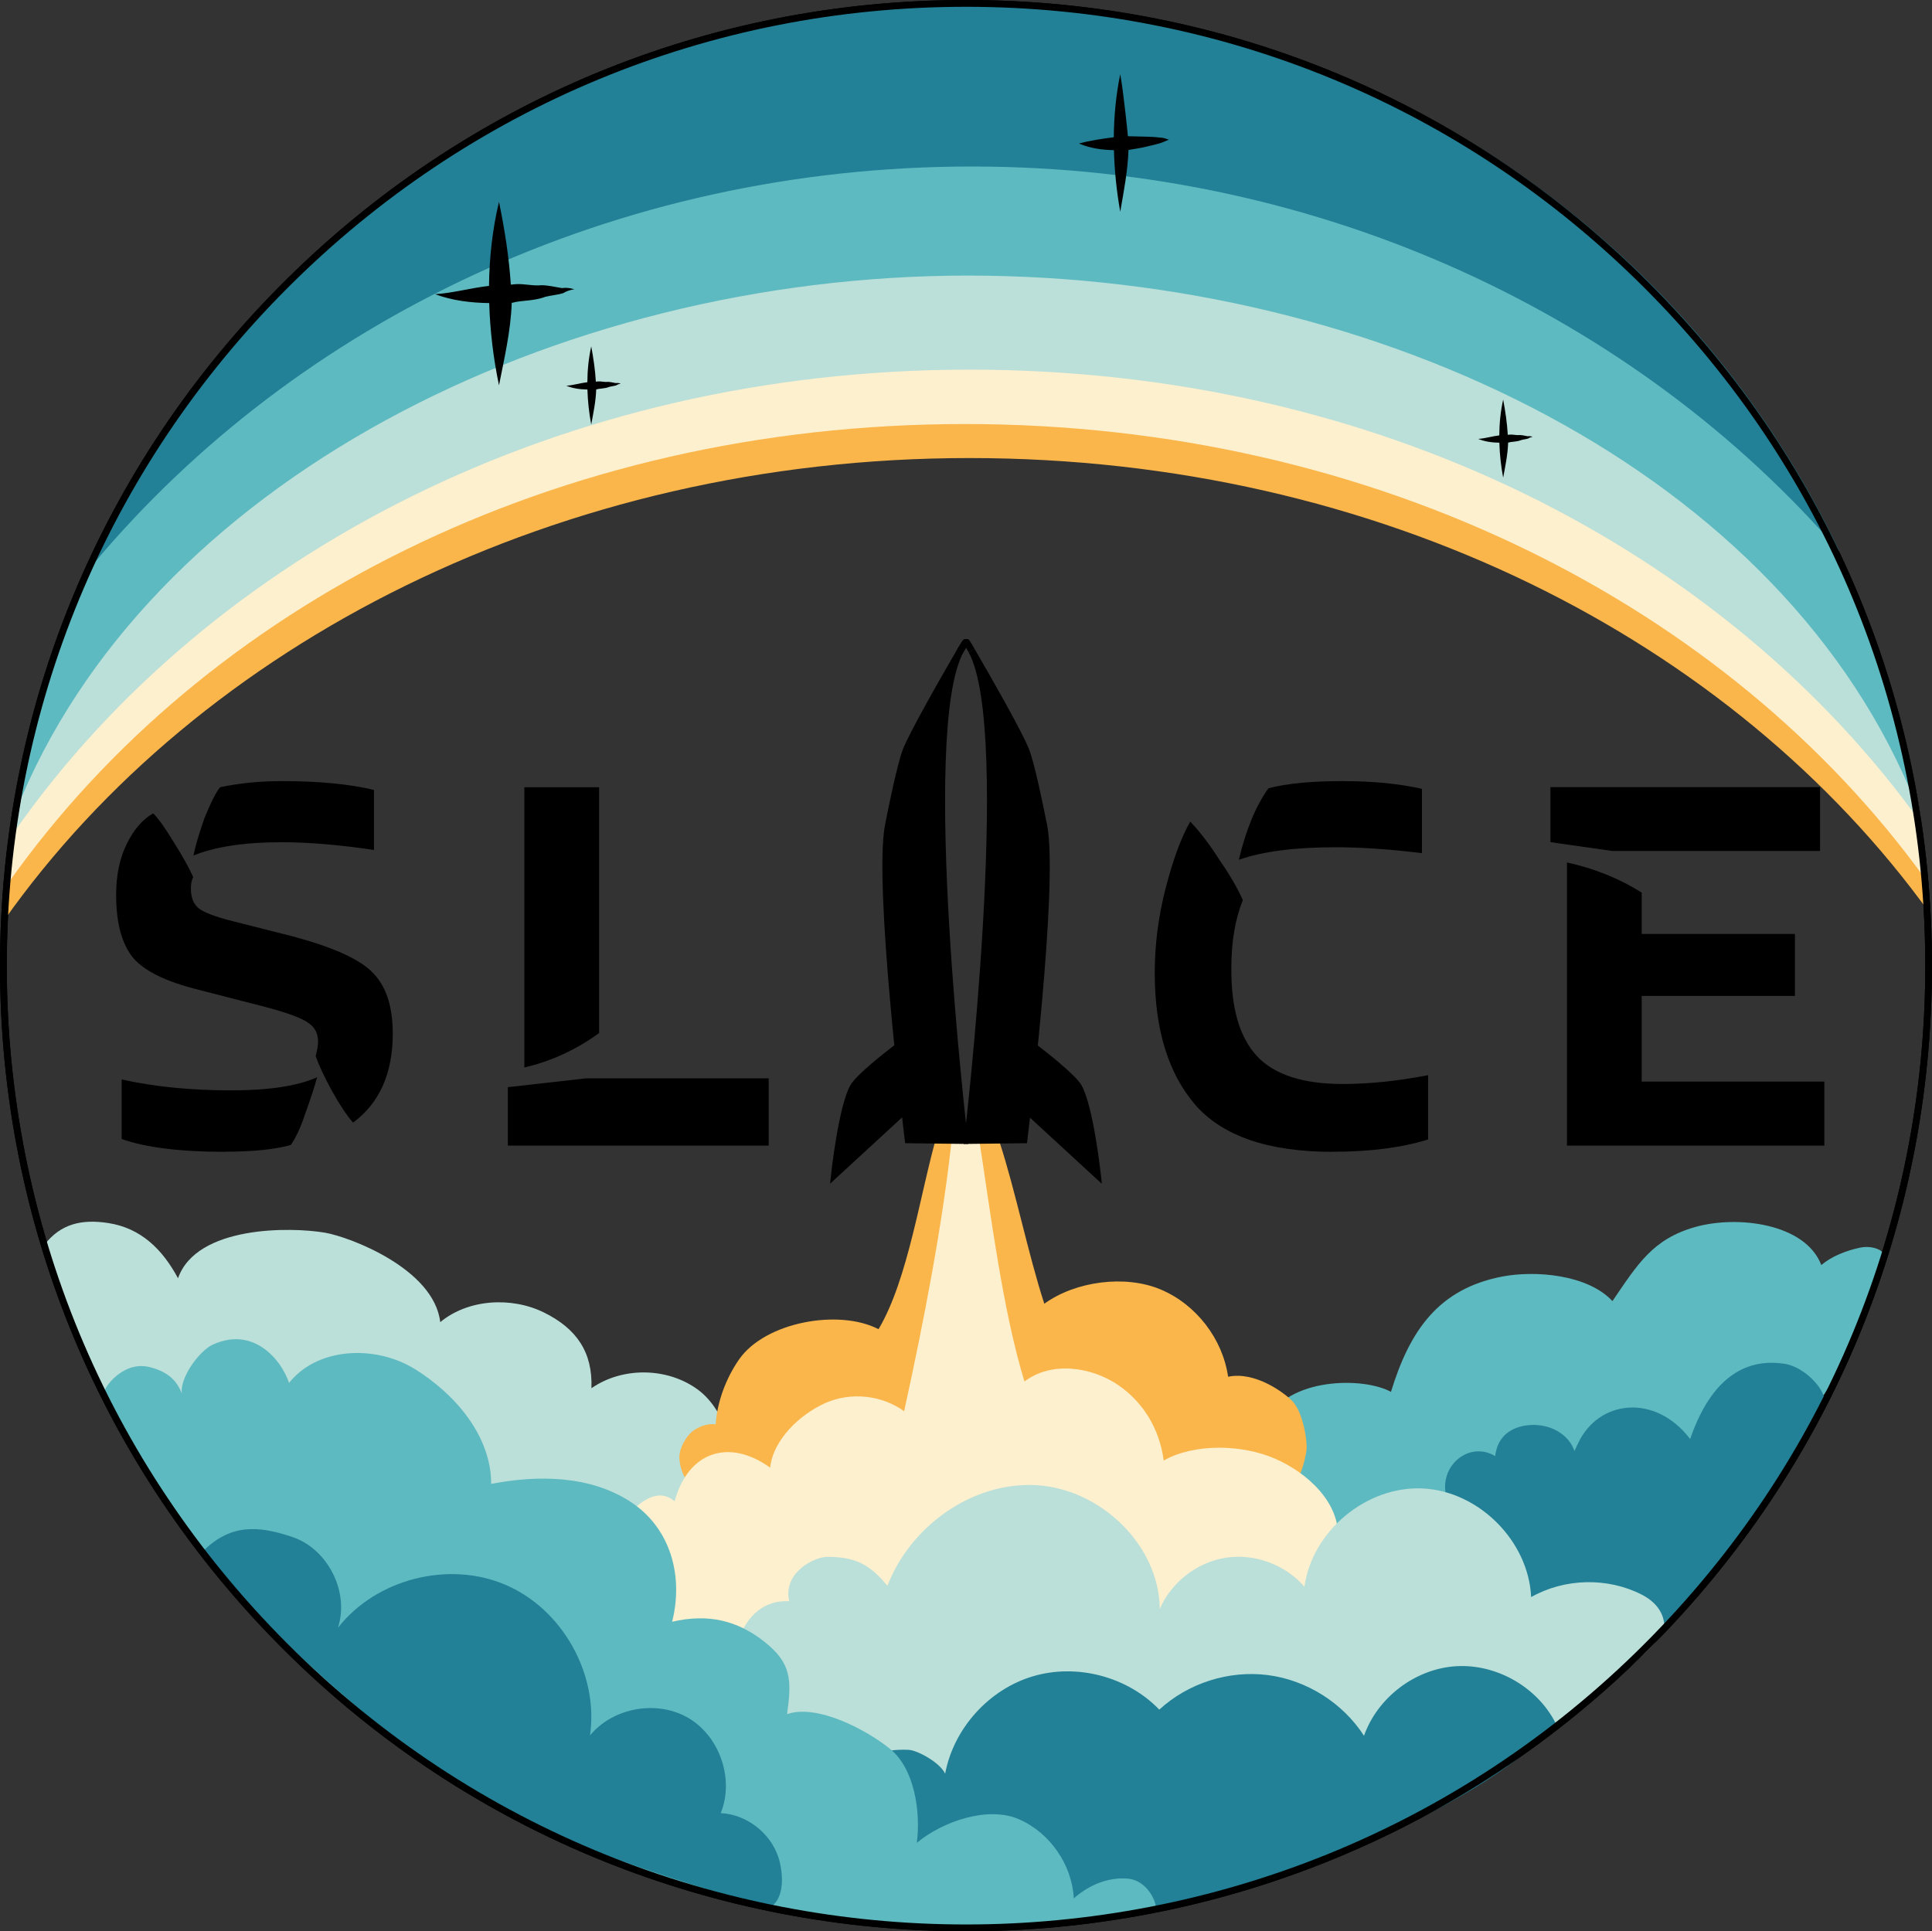
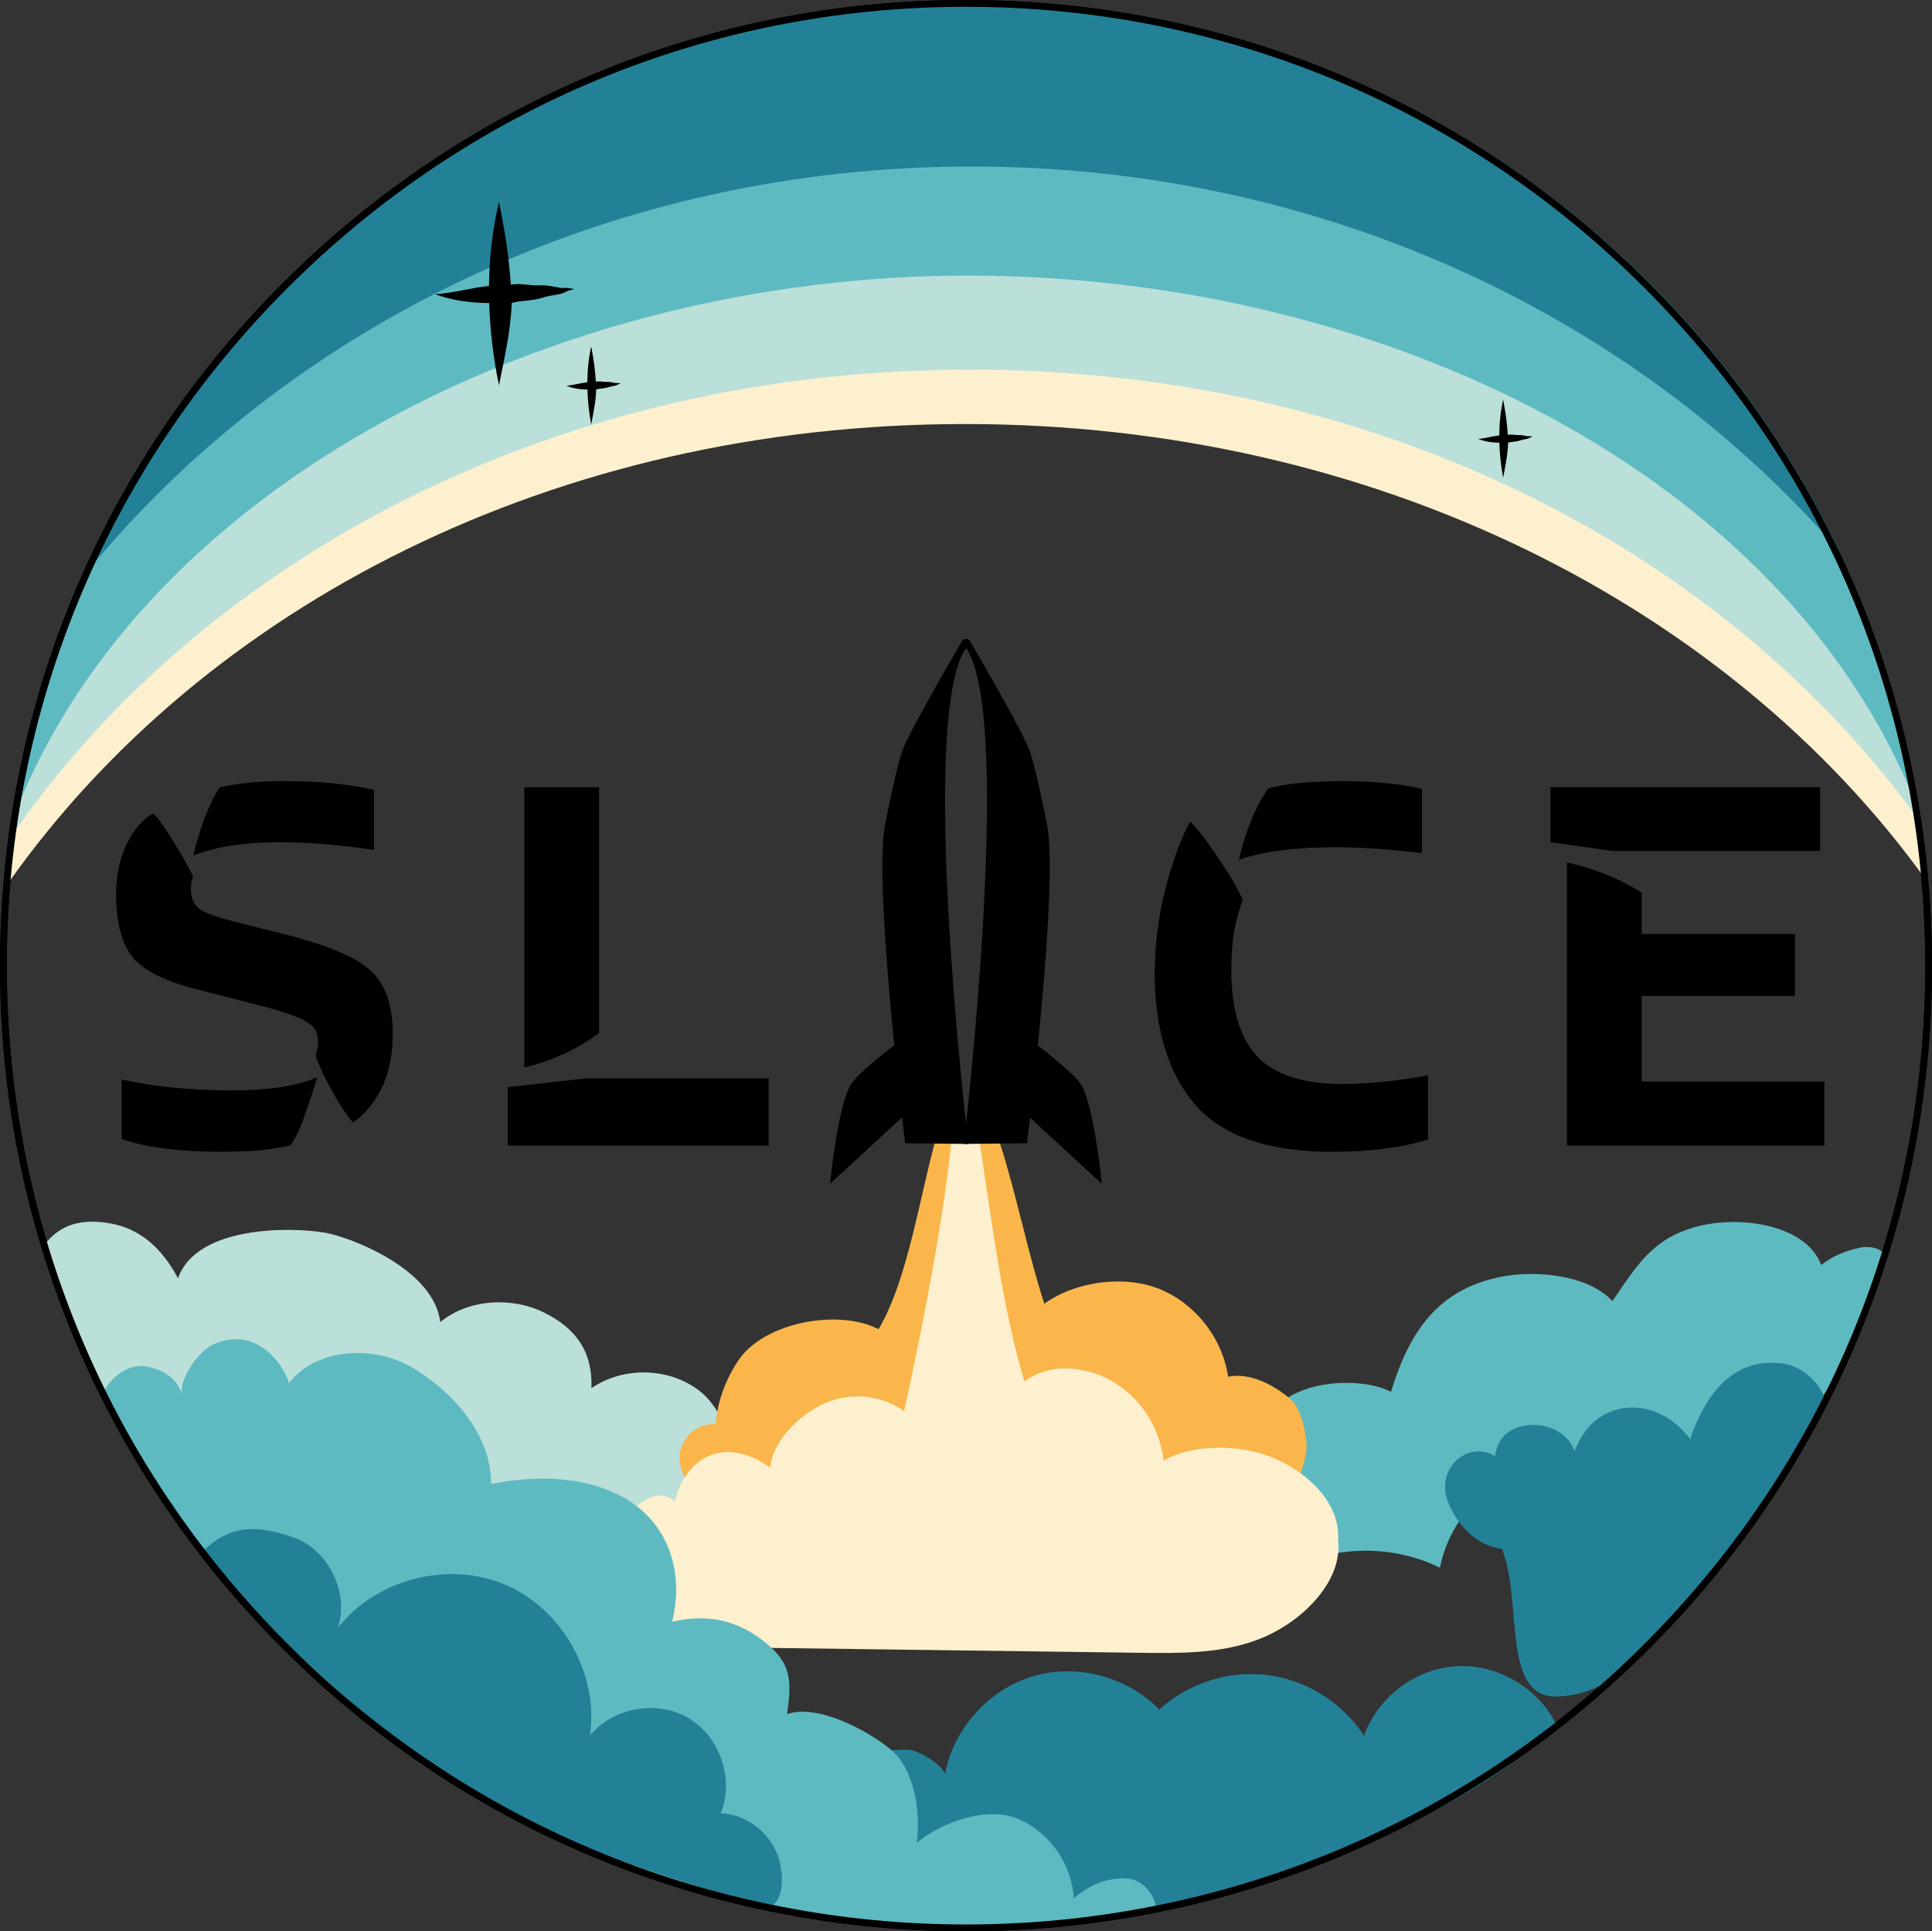
<svg xmlns="http://www.w3.org/2000/svg" id="Layer_2" data-name="Layer 2" viewBox="0 0 284.46 284.39">
  <rect x="0" y="0" width="284.46" height="284.39" fill="#333333" stroke="none" />
  <defs>
    <style>      .cls-1 {        fill: none;      }      .cls-2 {        opacity: .97;      }      .cls-2, .cls-3 {        isolation: isolate;      }      .cls-4 {        fill: #bbdfd9;      }      .cls-5 {        fill: #fdf0ce;      }      .cls-6 {        fill: #228197;      }      .cls-7 {        fill: #5ebac1;      }      .cls-8 {        fill: #fab64b;      }    </style>
  </defs>
  <g id="Ebene_2" data-name="Ebene 2">
    <g>
      <path d="M142.23,284.39c-36.42,0-72.84-13.86-100.57-41.59C14.79,215.94,0,180.22,0,142.23S14.79,68.52,41.66,41.66,104.24,0,142.23,0s73.71,14.79,100.57,41.66c26.86,26.86,41.66,62.58,41.66,100.57s-14.79,73.71-41.66,100.57c-27.73,27.73-64.15,41.59-100.57,41.59ZM142.23,1c-37.72,0-73.19,14.69-99.86,41.37S1,104.51,1,142.23s14.69,73.19,41.37,99.86c55.07,55.06,144.66,55.06,199.73,0,26.67-26.67,41.37-62.14,41.37-99.86s-14.69-73.19-41.37-99.86S179.95,1,142.23,1Z" />
-       <path class="cls-8" d="M.6,135.52c28.81-40.75,81.65-68.07,142.11-68.07s112.42,26.83,141.4,66.99c-.26-2.99-.62-5.94-1.06-8.87-27.1-46.48-79.77-78.03-140.34-78.03S28.73,79.53,1.81,126.56" />
      <path class="cls-5" d="M1.24,129.99C30.05,89.24,81.62,62.44,142.07,62.44s112.42,26.83,141.4,66.99c-.26-2.99-.62-5.94-1.06-8.87-27.1-46.48-79.77-78.03-140.34-78.03S29.18,74.47,2.25,121.5" />
      <path class="cls-4" d="M2.27,122.25C30.95,81.5,82.54,54.43,142.71,54.43s111.27,26.56,140.11,66.72c-.26-2.99-1.12-5.9-1.56-8.83-26.97-46.48-78.28-77.81-138.55-77.81S30.61,66.24,3.82,113.27" />
      <path class="cls-7" d="M142.05,1.44C71.21,5.59,13.2,52.32,2.27,119.61,21.49,70.98,81.8,40.58,142.51,40.58s120.34,29.06,139.67,78.03c-2.54-13-5.8-25.75-11.69-36.82C245.11,34.16,199.26,1.44,142.05,1.44Z" />
      <path class="cls-6" d="M143.06,24.52c51.77,0,97.9,22.14,127.76,56.67C248.07,33.32,199.28.22,142.75.22S36.3,34.09,13.9,82.87C43.7,47.39,90.46,24.52,143.06,24.52Z" />
      <path class="cls-1" d="M282.47,121.29c-1.99-13.16-5.8-25.72-11.16-37.42,5.29,11.63,9.04,24.1,11.01,37.16.05.09.1.17.16.26h-.01Z" />
      <path d="M84.52,42.58c-.59-.17-1.19-.25-1.8-.16-.99-.16-1.97-.41-2.98-.42-1.3.14-2.6-.26-3.9-.15-.22.04-.42.04-.63.06-.26-4.1-.92-8.18-1.74-12.19-.97,4.06-1.42,8.21-1.47,12.38-2.71.3-5.32,1.06-7.94,1.22,2.54.95,5.26,1.27,7.97,1.31.12,4.07.61,8.14,1.44,12.11.78-3.96,1.71-7.94,1.87-11.99v-.17h.12c1.28-.38,3.06-.21,4.82-.87.87-.23,1.79-.27,2.65-.55.49-.3,1.02-.46,1.57-.56.02,0,.12,0,.03-.03h-.01Z" />
      <path d="M225.63,64.31c-.23-.07-.46-.11-.7-.07-.39-.07-.77-.17-1.16-.18-.51.06-1.01-.11-1.52-.06-.08.02-.16.02-.25.03-.1-1.74-.36-3.48-.68-5.19-.38,1.73-.56,3.49-.57,5.27-1.06.13-2.07.45-3.1.52.99.41,2.05.54,3.11.56.05,1.73.24,3.46.56,5.15.31-1.69.67-3.38.73-5.1v-.07h.05c.5-.16,1.19-.09,1.88-.37.34-.1.7-.12,1.03-.23.19-.13.4-.2.61-.24,0,0,.05,0,0-.01h0Z" />
      <path d="M91.36,56.48c-.23-.07-.46-.11-.7-.07-.39-.07-.77-.17-1.16-.18-.51.06-1.01-.11-1.52-.06-.08.02-.16.02-.25.03-.1-1.74-.36-3.48-.68-5.19-.38,1.73-.56,3.49-.57,5.27-1.06.13-2.07.45-3.1.52.99.41,2.05.54,3.11.56.05,1.73.24,3.46.56,5.15.31-1.69.67-3.38.73-5.1v-.07h.05c.5-.16,1.19-.09,1.88-.37.34-.1.7-.12,1.03-.23.19-.13.4-.2.61-.24,0,0,.05,0,.01,0h0Z" />
-       <path d="M172.08,20.56c-.38-.13-.8-.29-1.16-.29-.71-.08-1.28-.13-1.92-.14-.82-.01-2.93-.07-2.93-.07,0,0-.59-6.13-1.13-9.13-.63,3.04-.92,6.15-.95,9.28-1.75.22-3.47.48-5.13.92,1.64.71,3.4.95,5.15.98.08,3.05.4,6.1.93,9.07.51-2.97,1.1-5.95,1.21-8.99v-.12h.08c.87-.14,2.13-.34,2.95-.57.16-.05,1.32-.29,1.88-.5.36-.16.63-.25,1.01-.42,0,0,.08-.01.02-.02h0Z" />
      <path class="cls-7" d="M186.41,209.25c3.15-6.43,14.31-6.54,18.39-4.29,2.78-9.09,7.03-15.17,16.36-16.98,4.88-.94,12.6-.31,16.25,3.61,3.68-5.39,5.91-9.14,12.19-10.91s16.23-.5,18.56,5.6c1.56-1.31,3.67-2.12,5.66-2.55s4.04.5,3.64,1.65c-.48,1.41-.46,1.81-.99,3.11-2.49,6.11-4.86,13.01-8.45,17.56-5.83-3.02-5.15-2.09-11.6-.86-6.45,1.22-7.55,10.66-8.72,17.12-5.21-2.65-20.16-7.45-25.41-4.89-5.25,2.57-9.17,7.69-10.28,13.43-6.94-3.42-15.51-3.33-22.37.25-1.87.97-3.63,2.2-5.63,2.86s-4.39.67-6.03-.64c-2.2-1.76-2.26-5.19-1.1-7.76s3.52-4.41,4.84-6.89" />
      <path class="cls-4" d="M6.54,183.3c2.4-3.1,5.49-3.81,9.42-3.2,4.79.75,7.96,3.86,10.25,8.13,2.74-7.79,16.63-7.57,21.65-6.71,3.64.63,16.04,5.3,16.96,13.17,4.1-3.4,10.49-3.78,15.27-1.42s7.19,5.82,6.99,11.15c4.58-3.17,11.17-3.09,15.66.2,4.49,3.29,6.31,11.05,4.49,16.33-4.87-1.7-10.06,1.97-12.05,6.73-7.01-3.96-15.88-6.51-23.84-5.31-1.18-6.67-5.7-14.16-11.78-17.14s-11.83,2.64-17.83,5.8c-8.36-5.07-26.37-5.55-26.37-5.55,0,0-6.4-14.89-8.83-22.21v.03Z" />
-       <path class="cls-8" d="M132.48,219.06c-1.19.79-2.26,1.76-3.16,2.87" />
      <g>
        <path class="cls-8" d="M137.99,167.02c-2.47,8.42-4.24,21.33-8.64,28.71-5.81-3.03-16.67-1.07-20.51,4.42s-5.29,13.94-.4,18.53c2.62,2.45,8,3.56,11.56,3.99s7.17.1,10.74-.23c9.03-.83,18.07-1.66,27.1-2.48,5.99-.55,12.04-1.1,18.02-.38,3.87.46,7.72,1.45,11.6,1.16s4.79-6.48,4.89-7.11c.2-1.23-.48-5.73-2.11-7.36-1.15-1.15-5.4-4.38-9.42-3.54-.81-5.6-4.71-10.65-9.93-12.85-5.21-2.2-12.55-1.22-17.13,2.1-2.36-7.22-4.22-16.55-6.58-23.78-.46-1.39-.49-1.03-1.7-1.84-1.26-.85-3-.72-4.35-.02s-2.69-.86-3.14.68h0Z" />
        <path class="cls-8" d="M106.46,210.22c-1.08-.94-3.05-.45-4.24.35s-2.3,2.81-2.19,4.23.63,2.92,1.71,3.86c.92.8,2.87.69,4.09.6,1.95-.14,3.41-1.83,4.43-3.5.42-.68.81-1.4.97-2.18s.09-1.65-.36-2.31c-.53-.77-1.49-1.16-2.42-1.21s-1.61-.32-2,.15h.01Z" />
      </g>
      <g>
        <g class="cls-2">
          <path class="cls-8" d="M138.53,167.71c-1.45,10.85-8.07,31.72-8.07,31.72,0,0-2.76-2.13-6.98-1.76-4.5.39-6.56,3.1-7.75,5.12s.76,4.4,1.44,7.26c9.3,2.06,21.1,2.23,30.62,1.98,5.34-.14,20.22.26,22.73-4.39,1.55-2.88-4.1-9.82-7.1-11.64-3.33-2.02-8.01-1.36-11.28.16-2.5-9.8-4.24-19.14-6.27-28.51-1.8-.7-2.08.07-3.87-.62" />
        </g>
-         <path class="cls-8" d="M116.68,201.35c-1.8,2.69-2.53,4.41-1.56,7.5-2.67-.64-3.74.82-4.27,2.71-.42,1.51-.28,3.19.77,4.36s2.61,1.76,4.17,1.95c3.65.45,7.34-1.17,10-3.7s4.41-5.88,5.68-9.32c.31-.85.59-1.85.11-2.62-.51-.83-1.63-.99-2.6-1.01-2.78-.07-5.58.33-8.23,1.15-.77.24-1.57.52-2.37.39s-1.5-.51-1.71-1.4h.01Z" />
        <path class="cls-8" d="M161.44,195.15c3.34.87,8.17,4.49,9.27,7.76,2.03-.54,4.26-.28,6.11.71s3.26,3.27,3.26,5.42c1.62-.8,3.65.32,3.91,1.78s-.45,2.99-1.54,4-2.53,1.58-3.97,1.96c-5.89,1.56-12.32.3-17.64-2.67-9.8-5.48-3.11-17.44.59-18.96h0Z" />
      </g>
      <path class="cls-6" d="M227.29,224.47c1.16-5.86,2.05-5.44,5.04-11.9,2.99-6.46,11.37-7.43,16.52-.67,3.6-10.48,9.5-11.75,13.89-11.08,3.28.5,6.48,4.4,5.78,5.81-1.76,3.52-6.59,11.93-8.82,14.92-4.96,6.67-6.94,9.6-12.26,15.64s-10.18,12.43-18.21,12.63-5.17-13.4-7.83-20.98c-1.35-3.84,2.79-3.13,5.89-4.38h0Z" />
      <path class="cls-6" d="M220.14,214.41c.52-4.19,4.27-4.72,6.27-4.56,2.71.21,5.53,2.03,5.68,5.29.08,1.81,3.68-4.59,5.92-4.17s3.85,2.16,4.89,4.84c.06.15-2.11,2.28-4.08,3.38-3.3,1.84-5.88,3.84-8.77,5.45s-6.47,4.12-9.79,3.29-5.77-3.54-7.04-6.72c-1.98-4.96,2.93-9.22,6.91-6.8h0Z" />
      <g class="cls-3">
        <g class="cls-3">
          <path d="M51.99,165.32c-.92-1.05-1.94-2.58-3.07-4.6-1.15-2.1-1.97-3.84-2.44-5.23.24-.92.35-1.61.35-2.08,0-1.21-.46-2.12-1.38-2.75-.92-.71-3.07-1.51-6.45-2.4l-10.06-2.59c-4.53-1.15-7.63-2.67-9.28-4.56-1.7-2.02-2.56-5.13-2.56-9.35,0-2.91.53-5.42,1.59-7.55,1.06-2.12,2.35-3.6,3.87-4.44.79.79,1.81,2.23,3.07,4.32,1.23,1.94,2.17,3.63,2.83,5.07-.24.39-.35.96-.35,1.69,0,1.26.35,2.2,1.06,2.83.71.63,2.45,1.3,5.23,2l8.69,2.2c5.87,1.57,9.76,3.32,11.67,5.23,2.04,1.97,3.07,4.99,3.07,9.08,0,5.87-1.95,10.25-5.86,13.13ZM33.12,169.61c-6.58,0-11.65-.63-15.21-1.89v-8.77c4.82,1.08,10.19,1.61,16.12,1.61,5.56,0,9.77-.64,12.66-1.93-.34,1.28-.94,3.13-1.81,5.54-.63,1.89-1.32,3.37-2.08,4.44-2.33.65-5.56.98-9.67.98ZM28.49,125.98c.21-1.18.75-3.01,1.61-5.5.97-2.38,1.74-3.9,2.32-4.56,2.83-.6,5.86-.9,9.08-.9,5.42,0,9.94.43,13.56,1.3v8.84c-5.11-.76-9.63-1.14-13.56-1.14-5.5,0-9.84.66-13.01,1.96Z" />
        </g>
        <g class="cls-3">
          <path d="M113.17,168.7h-38.4v-8.61l11.52-1.3h26.89v9.91ZM77.2,157.19v-41.27h11.01v36.2c-3.38,2.46-7.05,4.15-11.01,5.07Z" />
        </g>
      </g>
      <g class="cls-3">
        <g class="cls-3">
          <path d="M196.19,169.61c-9.46,0-16.21-2.32-20.24-6.96-3.96-4.64-5.93-11.1-5.93-19.38,0-4.19.54-8.36,1.61-12.5,1.1-4.25,2.31-7.51,3.62-9.79,1.44,1.52,2.87,3.39,4.28,5.62,1.55,2.23,2.7,4.21,3.46,5.94-1.13,2.8-1.69,6.13-1.69,9.98-.05,5.87,1.19,10.19,3.73,12.95s6.76,4.15,12.66,4.15c3.9,0,8.1-.43,12.58-1.3v9.47c-3.88,1.21-8.57,1.81-14.07,1.81ZM182.4,126.61c1.05-4.43,2.5-7.94,4.36-10.53,2.67-.71,6.29-1.06,10.85-1.06s8.37.38,11.75,1.14v9.47c-4.74-.58-8.98-.87-12.7-.87-6.03,0-10.78.62-14.27,1.85Z" />
          <path d="M267.98,125.31h-30.58l-9.12-1.3v-8.1h39.7v9.39ZM268.6,168.7h-37.89v-41.7c4.06.89,7.73,2.37,11.01,4.44v6.09h22.56v9.12h-22.56v12.62h26.89v9.43Z" />
        </g>
      </g>
      <path class="cls-5" d="M99.34,221.04c1.96-7.24,7.97-9.31,14.06-4.92.4-4.07,4.35-7.83,8.08-9.5,3.73-1.68,8.33-1.21,11.64,1.19,2.79-12.7,5.77-27.91,7.08-40.79,1.81.37,2.1.36,3.9.3,1.71,11.04,3.51,25.61,6.74,36.11,4.01-3.06,9.98-2.15,13.92.61,3.48,2.43,5.95,6.25,6.58,11.03,4.54-2.57,11.55-2.37,16.34-.3s9.66,6.48,9.33,11.9c.76,6.13-5.12,11.87-10.78,14.35s-12.05,2.44-18.22,2.36c-20.96-.28-41.91-.56-62.87-.83-4.6-.06-9.9-.47-12.57-4.22-1.88-2.64-6.09-7.56-.99-14.16s7.74-2.89,7.76-3.12h0Z" />
-       <path class="cls-4" d="M116.2,235.8c-.97-4.3,3.79-6.55,5.59-6.55,4.12,0,6.25,1.08,8.87,4.27,3.39-8.81,12.52-15.36,21.95-14.82,9.42.54,18.05,8.79,18.15,18.23,1.69-3.94,5.5-6.9,9.74-7.55,4.24-.65,8.76,1.02,11.56,4.27,1.13-8.2,9.12-14.85,17.39-14.47s15.62,7.74,15.99,16c4.92-2.79,11.24-2.94,16.28-.37,2.8,1.43,3.5,3.63,3.29,5.19s-8.72,8.71-10.58,10.32c-11.86,10.26-20.1,10.1-35.77,9.43-15.67-.66-31.41-3.56-46.94-1.34-5.25.75-9.65,3.83-14.9,4.57-5.25.75-11.45-.86-16.51-2.45s-9.7-5.11-11.66-10.04,0-15.13,7.56-14.7h-.01Z" />
      <g>
        <g>
          <g>
            <path d="M141.55,95.53c-.05.09-.1.19-.15.29.78-1.34,1.01-1.72.15-.29Z" />
            <path d="M141.83,96.08l-.88-.47c.05-.11.11-.21.16-.31l.13-.21c.13-.21.23-.38.32-.52.05-.09.09-.15.1-.17h.01c.24-.33.39-.37.68-.19.31.18.29.4.16.7h0s-.03.05-.06.1c-.05.09-.1.19-.16.29l-.46.79Z" />
          </g>
          <g>
            <path d="M141.4,95.82c-1.88,3.23-6.98,12.07-8.02,14.78-.79,2.06-2.1,8.44-2.59,11-1.69,8.85,2.92,46.24,2.92,46.24l8.31.1s-7.15-60-.61-72.12h0Z" />
            <path d="M142.59,168.45l-9.32-.11-.05-.43c-.19-1.53-4.6-37.57-2.92-46.4.56-2.95,1.84-9.06,2.61-11.09,1.03-2.69,5.98-11.28,8.05-14.85l.14-.25h1.14l-.4.74c-6.39,11.84.6,71.23.67,71.82l.07.57ZM134.16,167.35l7.3.09c-.68-5.86-5.62-50-2.01-67.22-2.23,3.91-4.89,8.71-5.6,10.56-.7,1.82-1.92,7.52-2.57,10.92-1.56,8.16,2.37,41.45,2.87,45.65Z" />
          </g>
          <g>
            <path d="M125.67,160.01c-1.72,2.97-2.81,13.04-2.81,13.04l9.81-9.03-1.28-9.24s-4.87,3.75-5.72,5.23h0Z" />
            <path d="M122.22,174.32l.14-1.32c.04-.42,1.12-10.21,2.87-13.24h0c.87-1.52,5.34-4.99,5.85-5.38l.68-.53,1.43,10.35-10.98,10.11ZM131.02,155.71c-1.6,1.28-4.35,3.57-4.91,4.55h0c-1.28,2.21-2.22,8.68-2.58,11.5l8.62-7.93-1.12-8.12Z" />
          </g>
        </g>
        <g>
          <g>
            <path d="M143.06,95.82c-.05-.1-.1-.2-.15-.29-.85-1.43-.62-1.05.15.29Z" />
            <path d="M142.63,96.07l-.53-.93c-.03-.05-.06-.11-.09-.17l-.05-.09h0c-.12-.25-.15-.51.16-.7.31-.18.49-.07.68.2h0s.07.12.07.12c.05.08.11.18.17.28l.29.48c.06.11.11.22.17.32l-.88.47Z" />
          </g>
          <g>
            <path d="M153.67,121.6c-.49-2.56-1.8-8.94-2.59-11-1.04-2.71-6.15-11.55-8.02-14.78,6.54,12.12-.61,72.12-.61,72.12l8.31-.1s4.61-37.39,2.92-46.24h0Z" />
            <path d="M141.89,168.45l.07-.57c.07-.6,7.06-59.98.67-71.82l.87-.49c1.73,2.98,6.98,12.06,8.05,14.85.74,1.94,1.94,7.61,2.54,10.68h.01l.08.41c1.69,8.83-2.73,44.87-2.92,46.4l-.05.43-9.32.11ZM145.04,100.26c3.59,17.24-1.34,61.32-2.02,67.18l7.3-.09c.5-4.16,4.35-36.8,2.92-45.39l-.06-.26c-.65-3.39-1.87-9.1-2.57-10.92-.72-1.87-3.41-6.71-5.58-10.52Z" />
          </g>
          <g>
            <path d="M158.78,160.01c-.86-1.48-5.72-5.23-5.72-5.23l-1.28,9.24,9.81,9.03s-1.09-10.08-2.81-13.04h0Z" />
            <path d="M162.23,174.32l-10.98-10.11,1.43-10.35.68.53c.51.39,4.96,3.85,5.85,5.37h0c1.75,3.02,2.83,12.82,2.88,13.24l.14,1.32ZM152.31,163.83l8.62,7.93c-.36-2.82-1.3-9.3-2.58-11.5h0c-.57-.98-3.31-3.27-4.91-4.55l-1.12,8.12Z" />
          </g>
        </g>
      </g>
      <path class="cls-6" d="M125.79,263.56c.33-1.85.48-6.22,8-5.89,1.23.05,4.57,1.82,5.37,3.51,1.24-6.64,6.42-12.4,12.89-14.33,6.48-1.94,13.96.03,18.64,4.9,4.24-3.91,10.25-5.82,15.97-5.09s11.05,4.1,14.17,8.94c1.99-5.64,7.53-9.85,13.5-10.24s12.02,3.06,14.72,8.39c-4.27,5.31-14.74,12.04-28.17,17.75-11.29,4.8-22.26,8.86-34.52,10.48-12.26,1.62-21.75,4.21-32.8-1.36-2.36-1.19-4.74-2.69-5.92-5.05-2.28-4.53-2.6-7.89-1.86-12.03v.02Z" />
      <g>
        <path class="cls-7" d="M42.4,203.84c4.17-5.51,12.88-5.86,18.73-2.21s11.19,9.77,11.19,16.88c6.95-1.35,14.62-1.23,20.54,2.65s7.79,10.96,6.1,17.65c5.31-1.24,9.64-.19,13.61,2.96,3.97,3.15,4.01,5.62,3.32,10.64,4.36-1.52,11.58,2.22,15.17,5.13,3.59,2.91,4.52,9.24,3.93,13.82,3.83-3.17,10.48-5.46,15.04-3.47s7.81,6.69,8.07,11.65c2.89-2.53,5.88-3.11,8-2.9,3.28.33,4.63,4.53,3.88,4.7-22.98,5.17-62.5,3.79-90.71-12.25-29.63-16.85-41.73-27.74-59.72-56.33.75-.14,15.58-17.64,22.83-8.92h.02Z" />
        <path class="cls-7" d="M42.78,204.43c-.71-3.32-4.94-9.41-11.45-6.43-2.05.94-4.92,4.99-4.55,7.21-.82-2.12-2.29-3.27-4.71-3.89-3.77-.98-6.53,2.73-6.71,3.55,1.33,2.85,1.07,2.59,2.33,4.52,1.77,2.71,2.5,5.88,5.1,7.83,2.82,2.11,1.7,2.03,5.2,1.61,3.52-.42,7.11-1.5,9.65-3.97,2.88-2.79,5.97-6.51,5.13-10.44h.01Z" />
      </g>
      <path class="cls-6" d="M29.79,228.51c4.07-4.07,8.06-3.95,13.29-2.17s8.39,8.11,6.68,13.35c5.62-7.18,16.26-9.91,24.65-6.33s13.77,13.16,12.46,22.19c3.4-4.14,9.93-5.28,14.54-2.54,4.6,2.74,6.72,9.02,4.71,13.98,4.06.18,7.81,3.32,8.71,7.29s-.36,6.4-1.8,6.59c-19.62-5.77-40.32-12.18-55.85-25.5-9.87-8.47-20.09-17.34-27.38-26.86h-.01Z" />
      <path d="M142.23,284.39c-36.42,0-72.84-13.86-100.57-41.59C14.79,215.94,0,180.22,0,142.23S14.79,68.52,41.66,41.66,104.24,0,142.23,0s73.71,14.79,100.57,41.66c26.86,26.86,41.66,62.58,41.66,100.57s-14.79,73.71-41.66,100.57c-27.73,27.73-64.15,41.59-100.57,41.59ZM142.23,1c-37.72,0-73.19,14.69-99.86,41.37S1,104.51,1,142.23s14.69,73.19,41.37,99.86c55.07,55.06,144.66,55.06,199.73,0,26.67-26.67,41.37-62.14,41.37-99.86s-14.69-73.19-41.37-99.86S179.95,1,142.23,1Z" />
    </g>
  </g>
</svg>